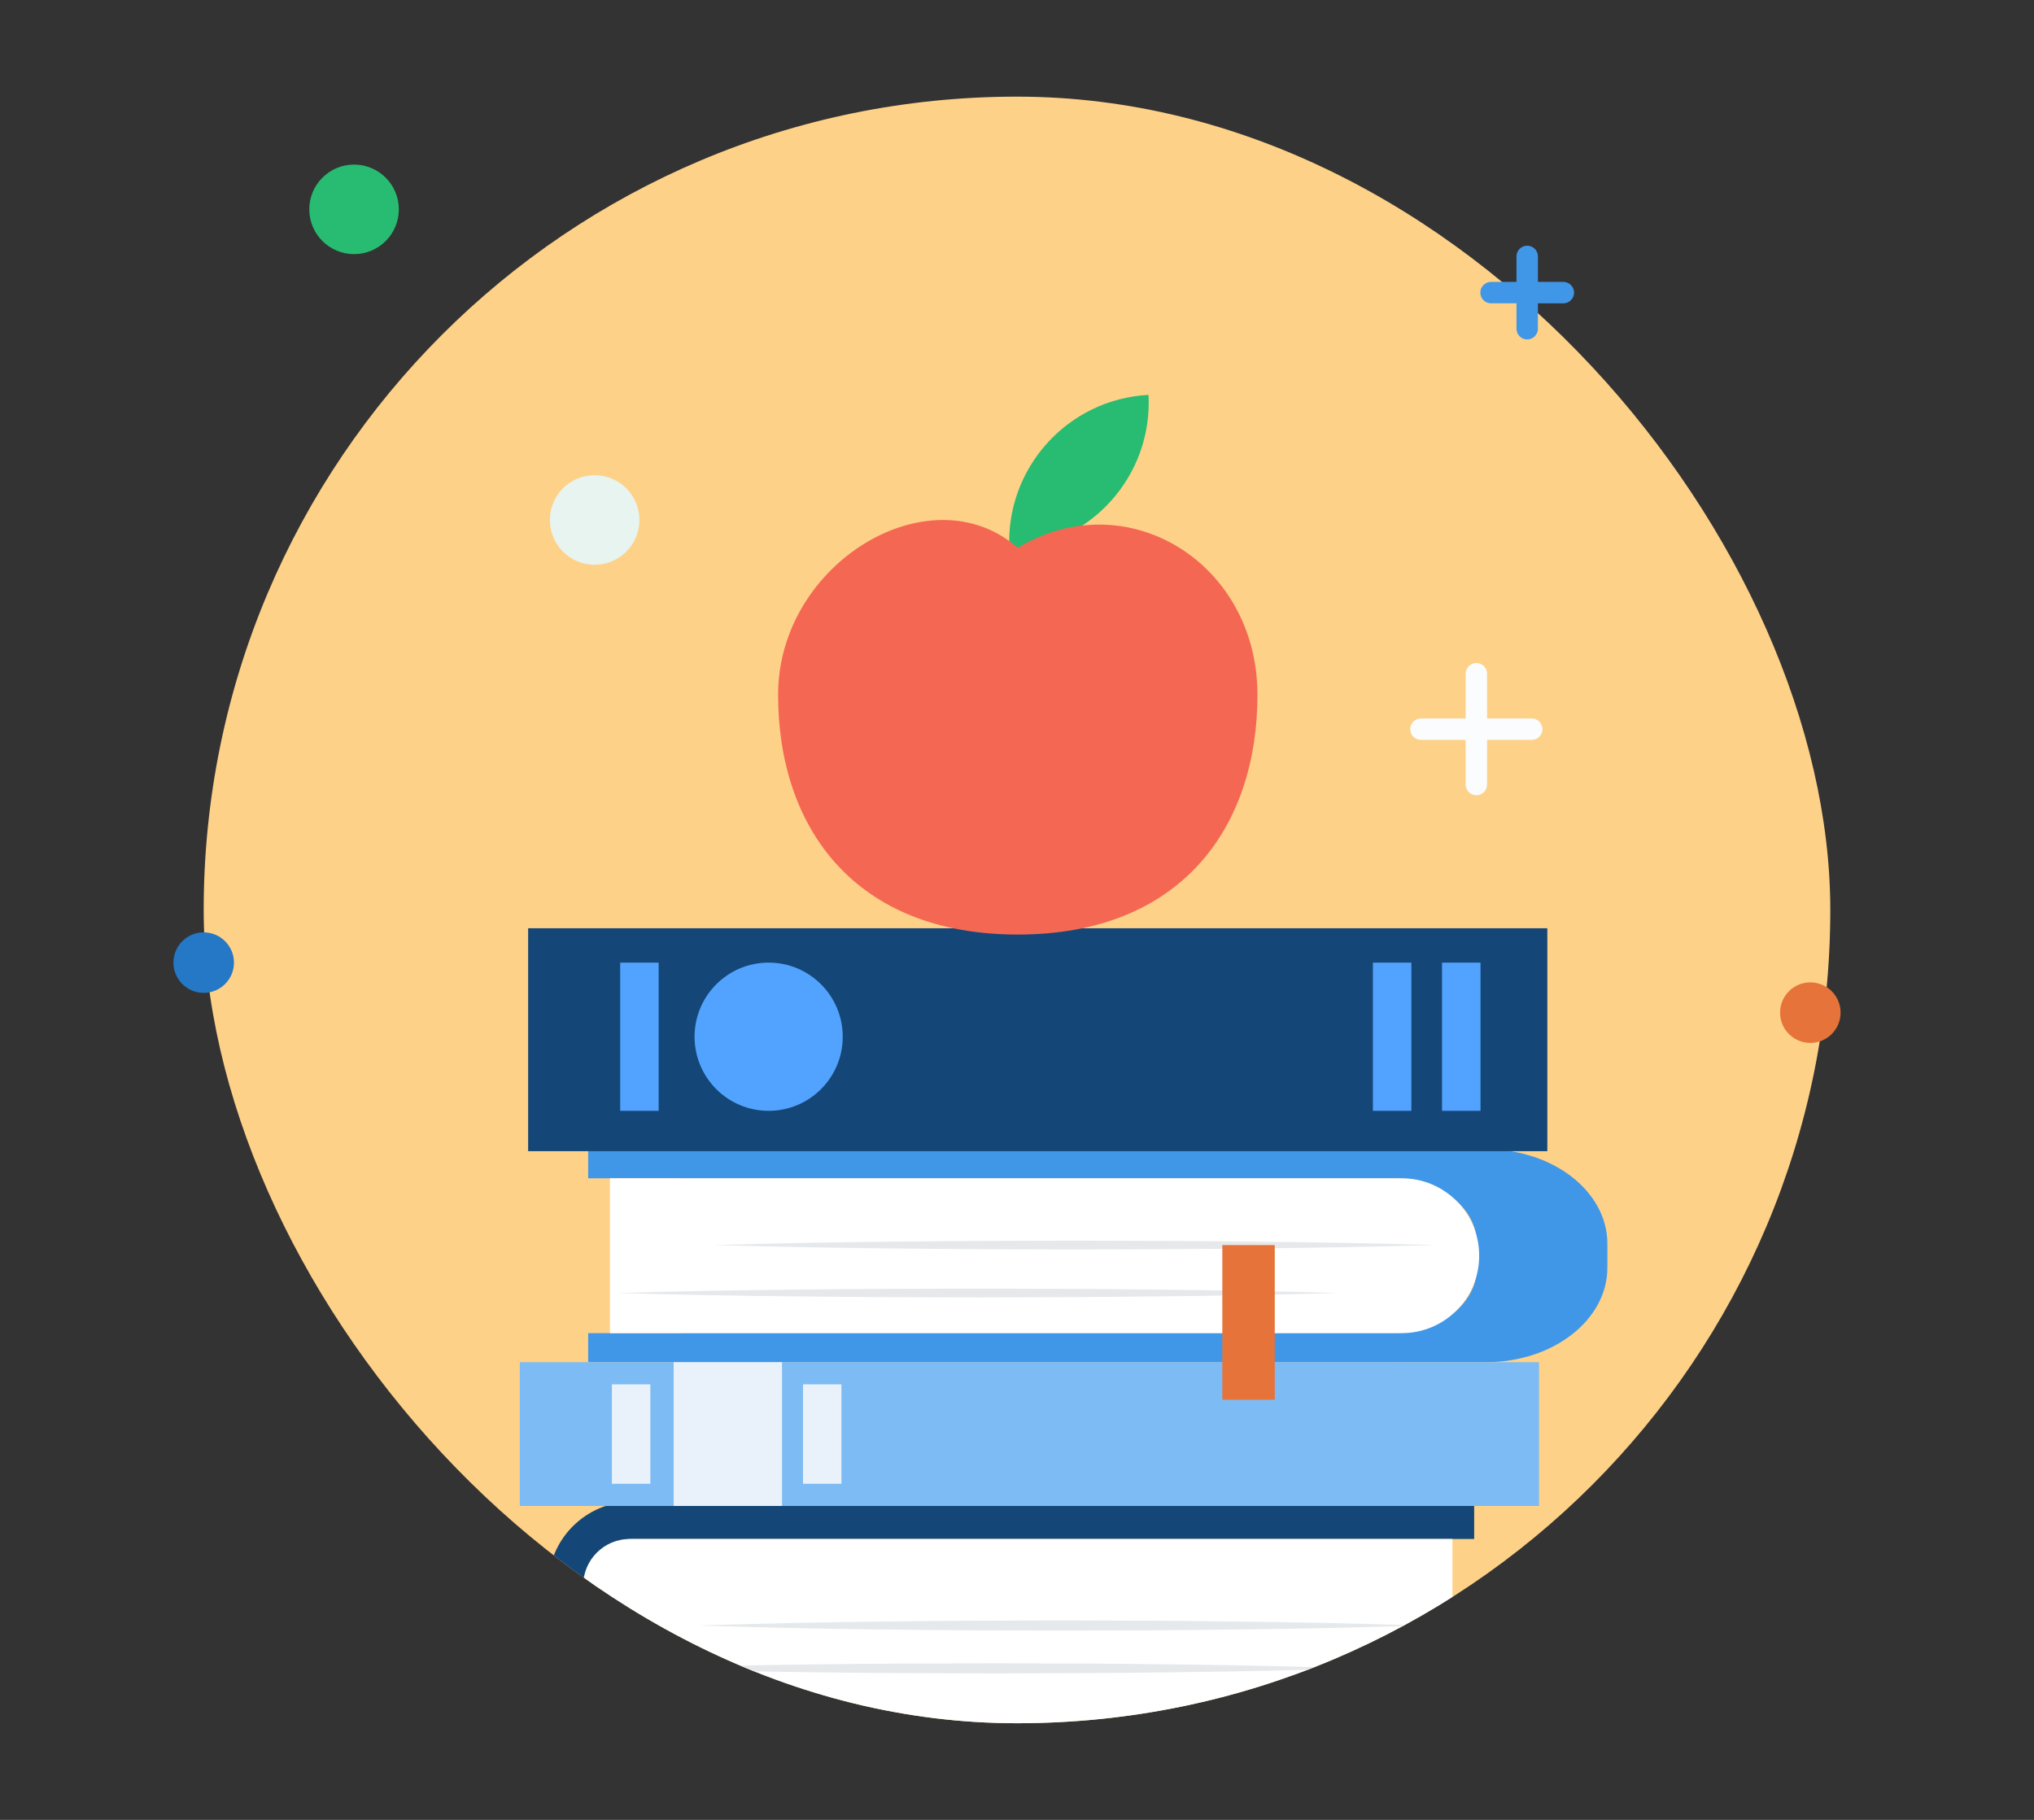
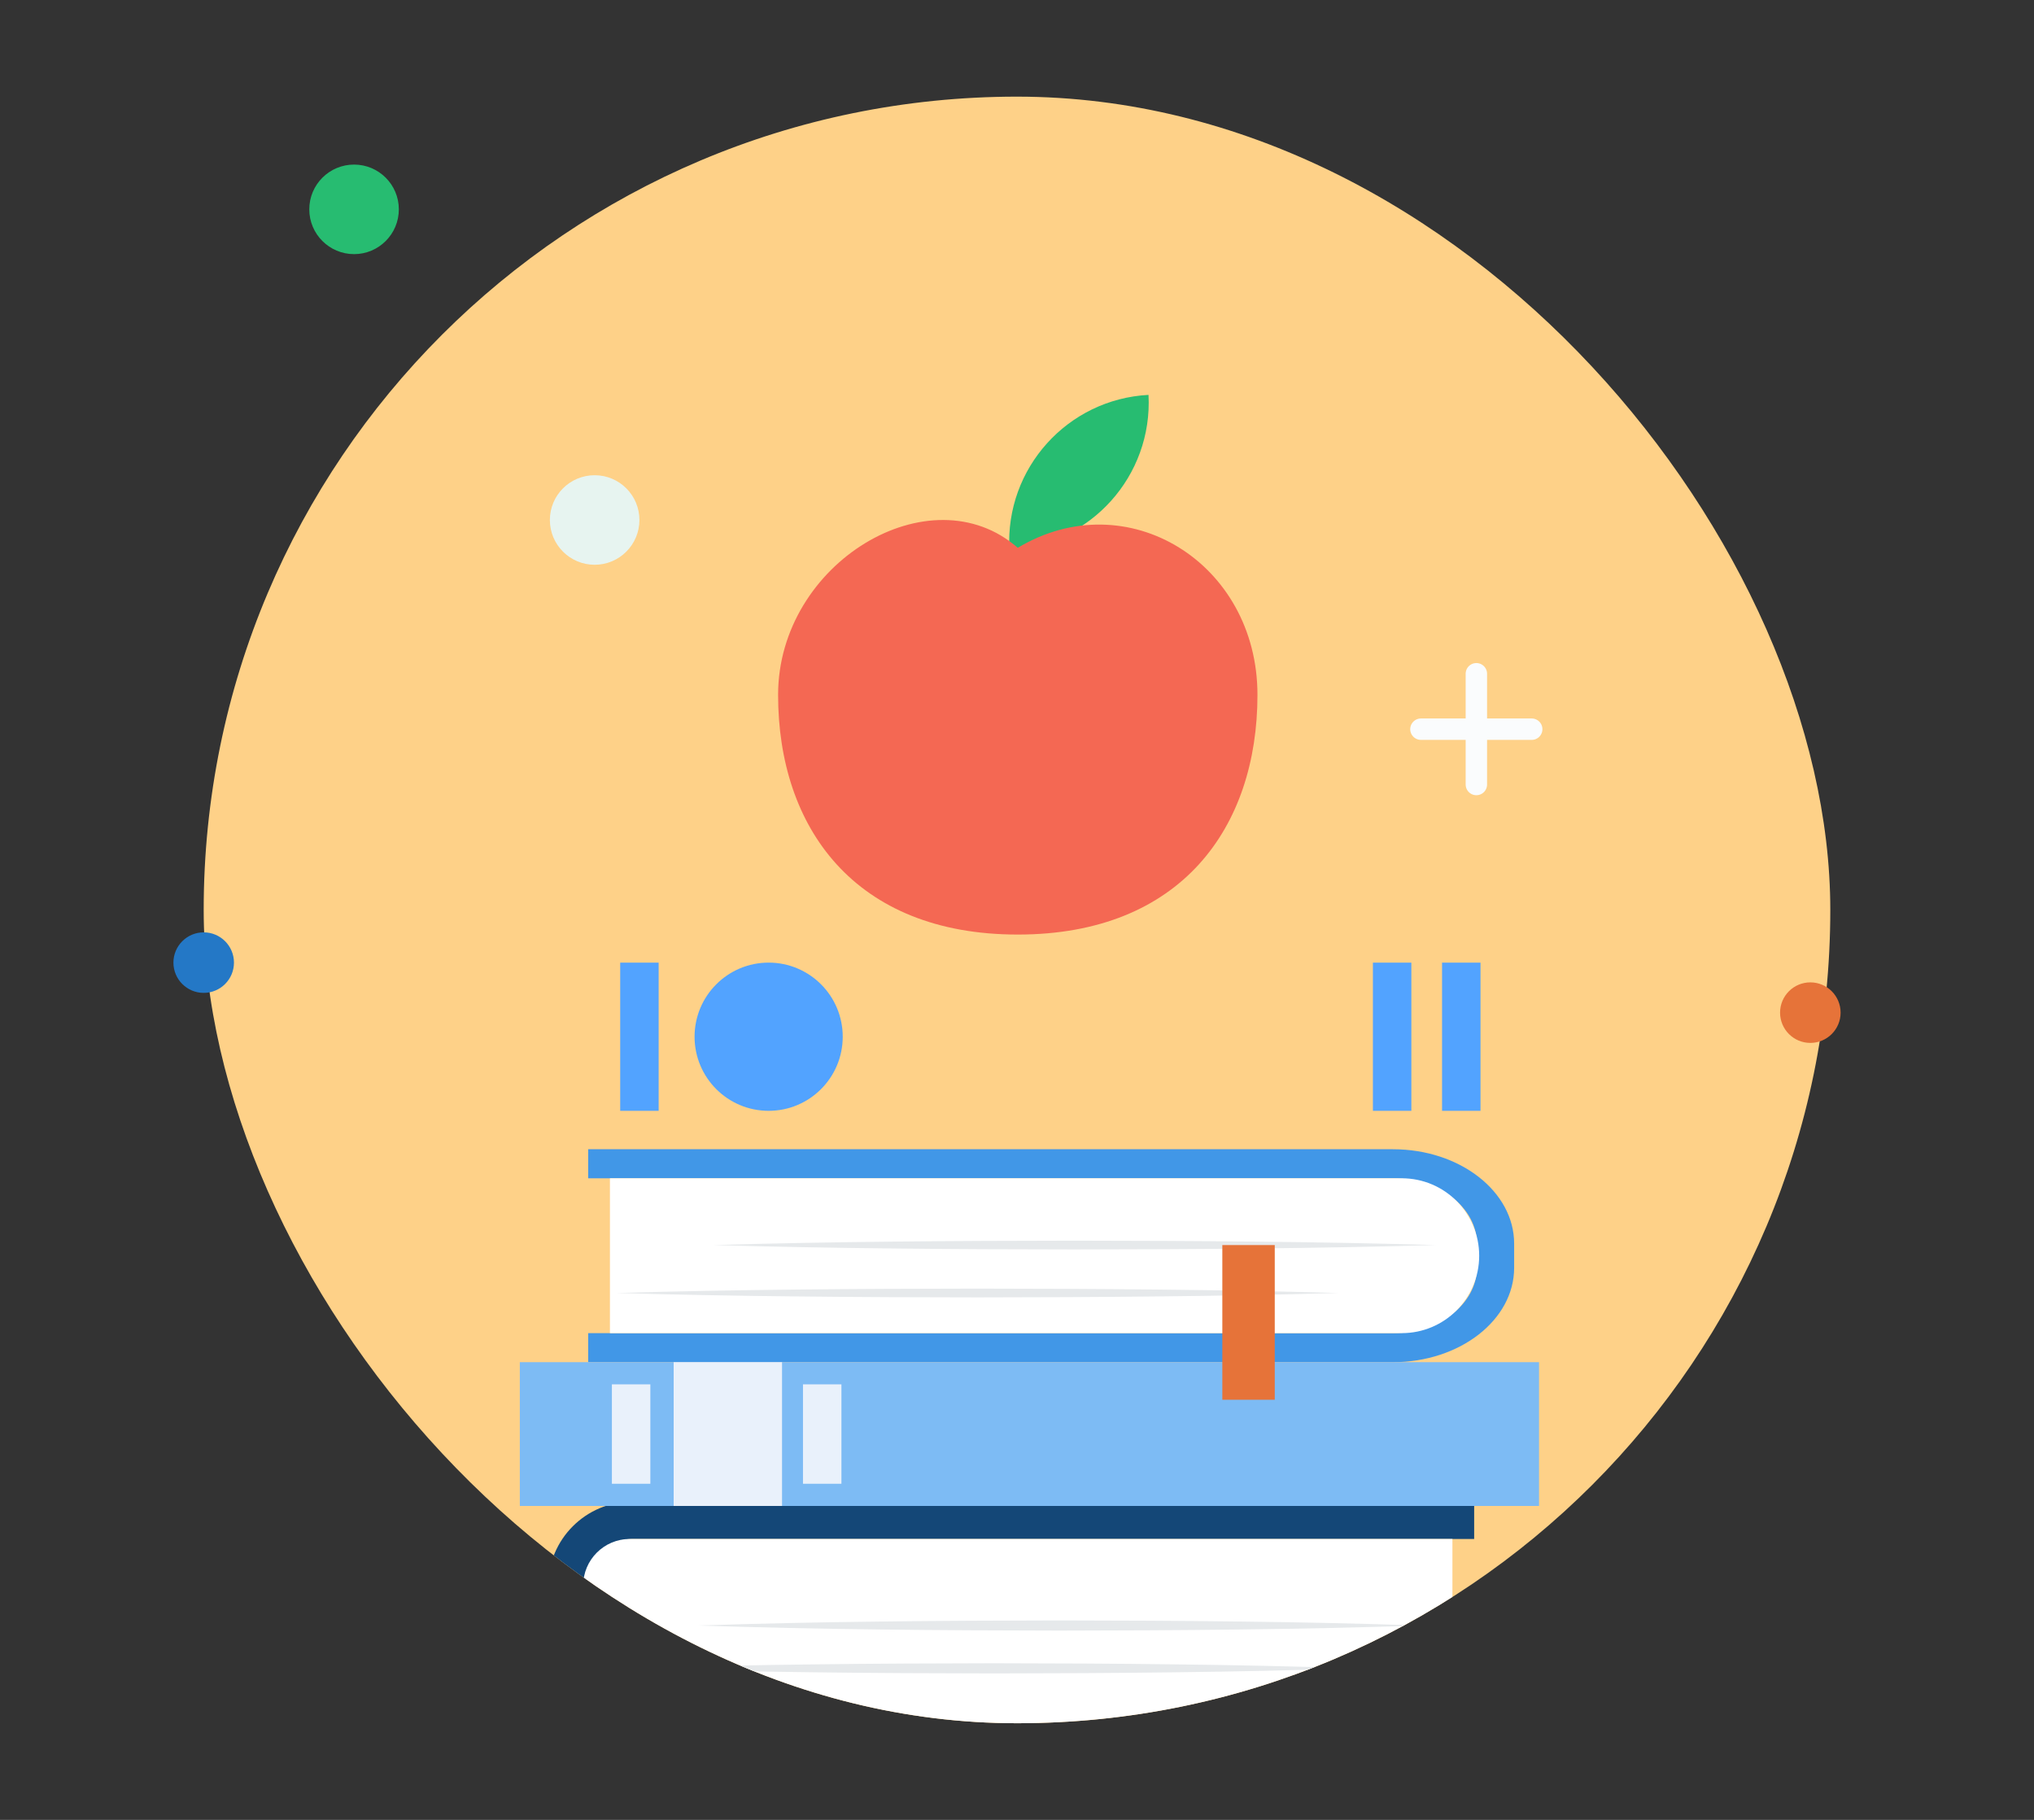
<svg xmlns="http://www.w3.org/2000/svg" width="190" height="170" viewBox="0 0 190 170" fill="none">
  <rect x="0" y="0" width="190" height="170" fill="#333333" stroke="none" />
  <g clip-path="url(#clip0_4240_19893)">
    <rect x="19.027" y="9.028" width="151.945" height="151.945" rx="75.972" fill="#FED188" />
    <path d="M143.08 68.115H132.732" stroke="#FAFCFD" stroke-width="2" stroke-linecap="round" />
    <path d="M137.91 73.284V62.937" stroke="#FAFCFD" stroke-width="2" stroke-linecap="round" />
-     <path d="M55.547 52.757C57.857 52.757 59.73 50.884 59.73 48.574C59.73 46.264 57.857 44.392 55.547 44.392C53.237 44.392 51.365 46.264 51.365 48.574C51.365 50.884 53.237 52.757 55.547 52.757Z" fill="#E7F4F0" />
+     <path d="M55.547 52.757C57.857 52.757 59.73 50.884 59.73 48.574C59.73 46.264 57.857 44.392 55.547 44.392C53.237 44.392 51.365 46.264 51.365 48.574C51.365 50.884 53.237 52.757 55.547 52.757" fill="#E7F4F0" />
    <g clip-path="url(#clip1_4240_19893)">
      <path d="M137.705 165.83H59.045C54.724 165.83 51.209 162.313 51.209 157.99V148.117C51.209 143.793 54.724 140.277 59.045 140.277H137.705V143.761H59.045C56.645 143.761 54.692 145.716 54.692 148.117V157.99C54.692 160.391 56.645 162.345 59.045 162.345H137.705V165.83Z" fill="#144777" />
      <path d="M135.674 162.344H58.828C56.423 162.344 54.475 160.395 54.475 157.989V148.117C54.475 145.711 56.423 143.761 58.828 143.761H135.674V162.345V162.344Z" fill="white" />
      <path d="M65.213 151.844C70.837 151.66 76.46 151.538 82.084 151.475C87.709 151.399 93.332 151.379 98.956 151.369C104.58 151.377 110.203 151.398 115.827 151.473C121.451 151.535 127.074 151.66 132.699 151.844C127.074 152.028 121.451 152.153 115.827 152.215C110.203 152.29 104.58 152.311 98.956 152.319C93.332 152.309 87.709 152.289 82.084 152.214C76.46 152.15 70.837 152.028 65.213 151.844Z" fill="#E6E9EB" />
      <path d="M59.119 155.844C64.743 155.66 70.366 155.538 75.991 155.475C81.615 155.399 87.238 155.379 92.862 155.369C98.486 155.377 104.109 155.398 109.733 155.473C115.358 155.535 120.981 155.66 126.605 155.844C120.981 156.029 115.358 156.153 109.733 156.215C104.109 156.29 98.486 156.311 92.862 156.319C87.238 156.311 81.615 156.289 75.991 156.214C70.366 156.15 64.743 156.028 59.119 155.844Z" fill="#E6E9EB" />
-       <path d="M63.652 127.245H138.828C145.08 127.245 150.148 123.299 150.148 118.43V116.17C150.148 111.302 145.08 107.355 138.828 107.355H63.652V110.067H133.603C136.008 110.067 137.957 111.586 137.957 113.458V121.142C137.957 123.015 136.008 124.533 133.603 124.533H63.652V127.245Z" fill="#4197E7" />
      <path d="M54.943 127.245H130.119C136.371 127.245 141.439 123.299 141.439 118.43V116.17C141.439 111.302 136.371 107.355 130.119 107.355H54.943V110.067H130.119C134.448 110.067 137.956 112.8 137.956 116.17V118.43C137.956 121.801 134.446 124.533 130.119 124.533H54.943V127.245Z" fill="#4197E7" />
      <path d="M56.975 124.533H130.944C134.937 124.533 138.174 121.295 138.174 117.3C138.174 113.306 134.937 110.067 130.944 110.067H56.975V124.533Z" fill="white" />
      <path d="M134.111 116.303C128.486 116.144 122.863 116.037 117.239 115.984C111.615 115.918 105.992 115.9 100.368 115.893C94.744 115.9 89.121 115.918 83.496 115.982C77.872 116.037 72.249 116.144 66.625 116.304C72.249 116.464 77.872 116.571 83.496 116.625C89.121 116.691 94.744 116.709 100.368 116.715C105.992 116.707 111.615 116.69 117.239 116.624C122.863 116.57 128.486 116.464 134.111 116.304V116.303Z" fill="#E6E9EB" />
      <path d="M125.04 120.783C119.416 120.624 113.793 120.517 108.169 120.463C102.545 120.397 96.922 120.379 91.297 120.372C85.673 120.379 80.05 120.397 74.426 120.461C68.802 120.516 63.179 120.623 57.555 120.783C63.179 120.943 68.802 121.05 74.426 121.104C80.05 121.17 85.673 121.188 91.297 121.194C96.922 121.186 102.545 121.169 108.169 121.103C113.793 121.049 119.416 120.942 125.04 120.783Z" fill="#E6E9EB" />
      <path d="M143.763 127.245H48.559V140.675H143.763V127.245Z" fill="#7DBBF4" />
      <path d="M60.751 129.314H57.158V138.606H60.751V129.314Z" fill="#E9F1FB" />
      <path d="M78.6 129.314H75.008V138.606H78.6V129.314Z" fill="#E9F1FB" />
      <path d="M73.051 127.245H62.928V140.675H73.051V127.245Z" fill="#E9F1FB" />
-       <path d="M144.539 86.713H49.334V107.536H144.539V86.713Z" fill="#144777" />
      <path d="M61.526 89.921H57.934V103.766H61.526V89.921Z" fill="#52A3FF" />
      <path d="M138.297 89.921H134.705V103.766H138.297V89.921Z" fill="#52A3FF" />
      <path d="M131.838 89.921H128.246V103.766H131.838V89.921Z" fill="#52A3FF" />
      <path d="M71.801 103.766C75.623 103.766 78.721 100.667 78.721 96.844C78.721 93.02 75.623 89.921 71.801 89.921C67.979 89.921 64.881 93.02 64.881 96.844C64.881 100.667 67.979 103.766 71.801 103.766Z" fill="#52A3FF" />
      <path d="M119.078 116.303H114.18V130.757H119.078V116.303Z" fill="#E67339" />
    </g>
    <path d="M107.285 36.887C107.684 44.459 101.86 50.931 94.289 51.33C93.89 43.759 99.714 37.286 107.285 36.887Z" fill="#27BC71" />
    <path d="M117.462 64.911C117.462 77.276 110.338 87.3 95.073 87.3C79.807 87.3 72.684 77.276 72.684 64.911C72.684 52.546 86.931 44.048 95.073 51.172C105.25 45.066 117.462 52.546 117.462 64.911Z" fill="#F46853" />
  </g>
  <path d="M19.027 92.748C20.589 92.748 21.855 91.482 21.855 89.921C21.855 88.359 20.589 87.094 19.027 87.094C17.466 87.094 16.2 88.359 16.2 89.921C16.2 91.482 17.466 92.748 19.027 92.748Z" fill="#2478C6" />
  <path d="M169.107 97.421C170.669 97.421 171.934 96.155 171.934 94.594C171.934 93.032 170.669 91.766 169.107 91.766C167.546 91.766 166.28 93.032 166.28 94.594C166.28 96.155 167.546 97.421 169.107 97.421Z" fill="#E67339" />
  <path d="M33.074 23.739C35.383 23.739 37.256 21.866 37.256 19.556C37.256 17.246 35.383 15.374 33.074 15.374C30.764 15.374 28.891 17.246 28.891 19.556C28.891 21.866 30.764 23.739 33.074 23.739Z" fill="#27BC71" />
-   <path d="M146.034 27.333H139.28" stroke="#4197E7" stroke-width="2" stroke-linecap="round" />
-   <path d="M142.659 30.707V23.953" stroke="#4197E7" stroke-width="2" stroke-linecap="round" />
  <defs>
    <clipPath id="clip0_4240_19893">
      <rect x="19.027" y="9.028" width="151.945" height="151.945" rx="75.972" fill="white" />
    </clipPath>
    <clipPath id="clip1_4240_19893">
      <rect width="110.298" height="112.435" fill="white" transform="translate(39.852 73.284)" />
    </clipPath>
  </defs>
</svg>